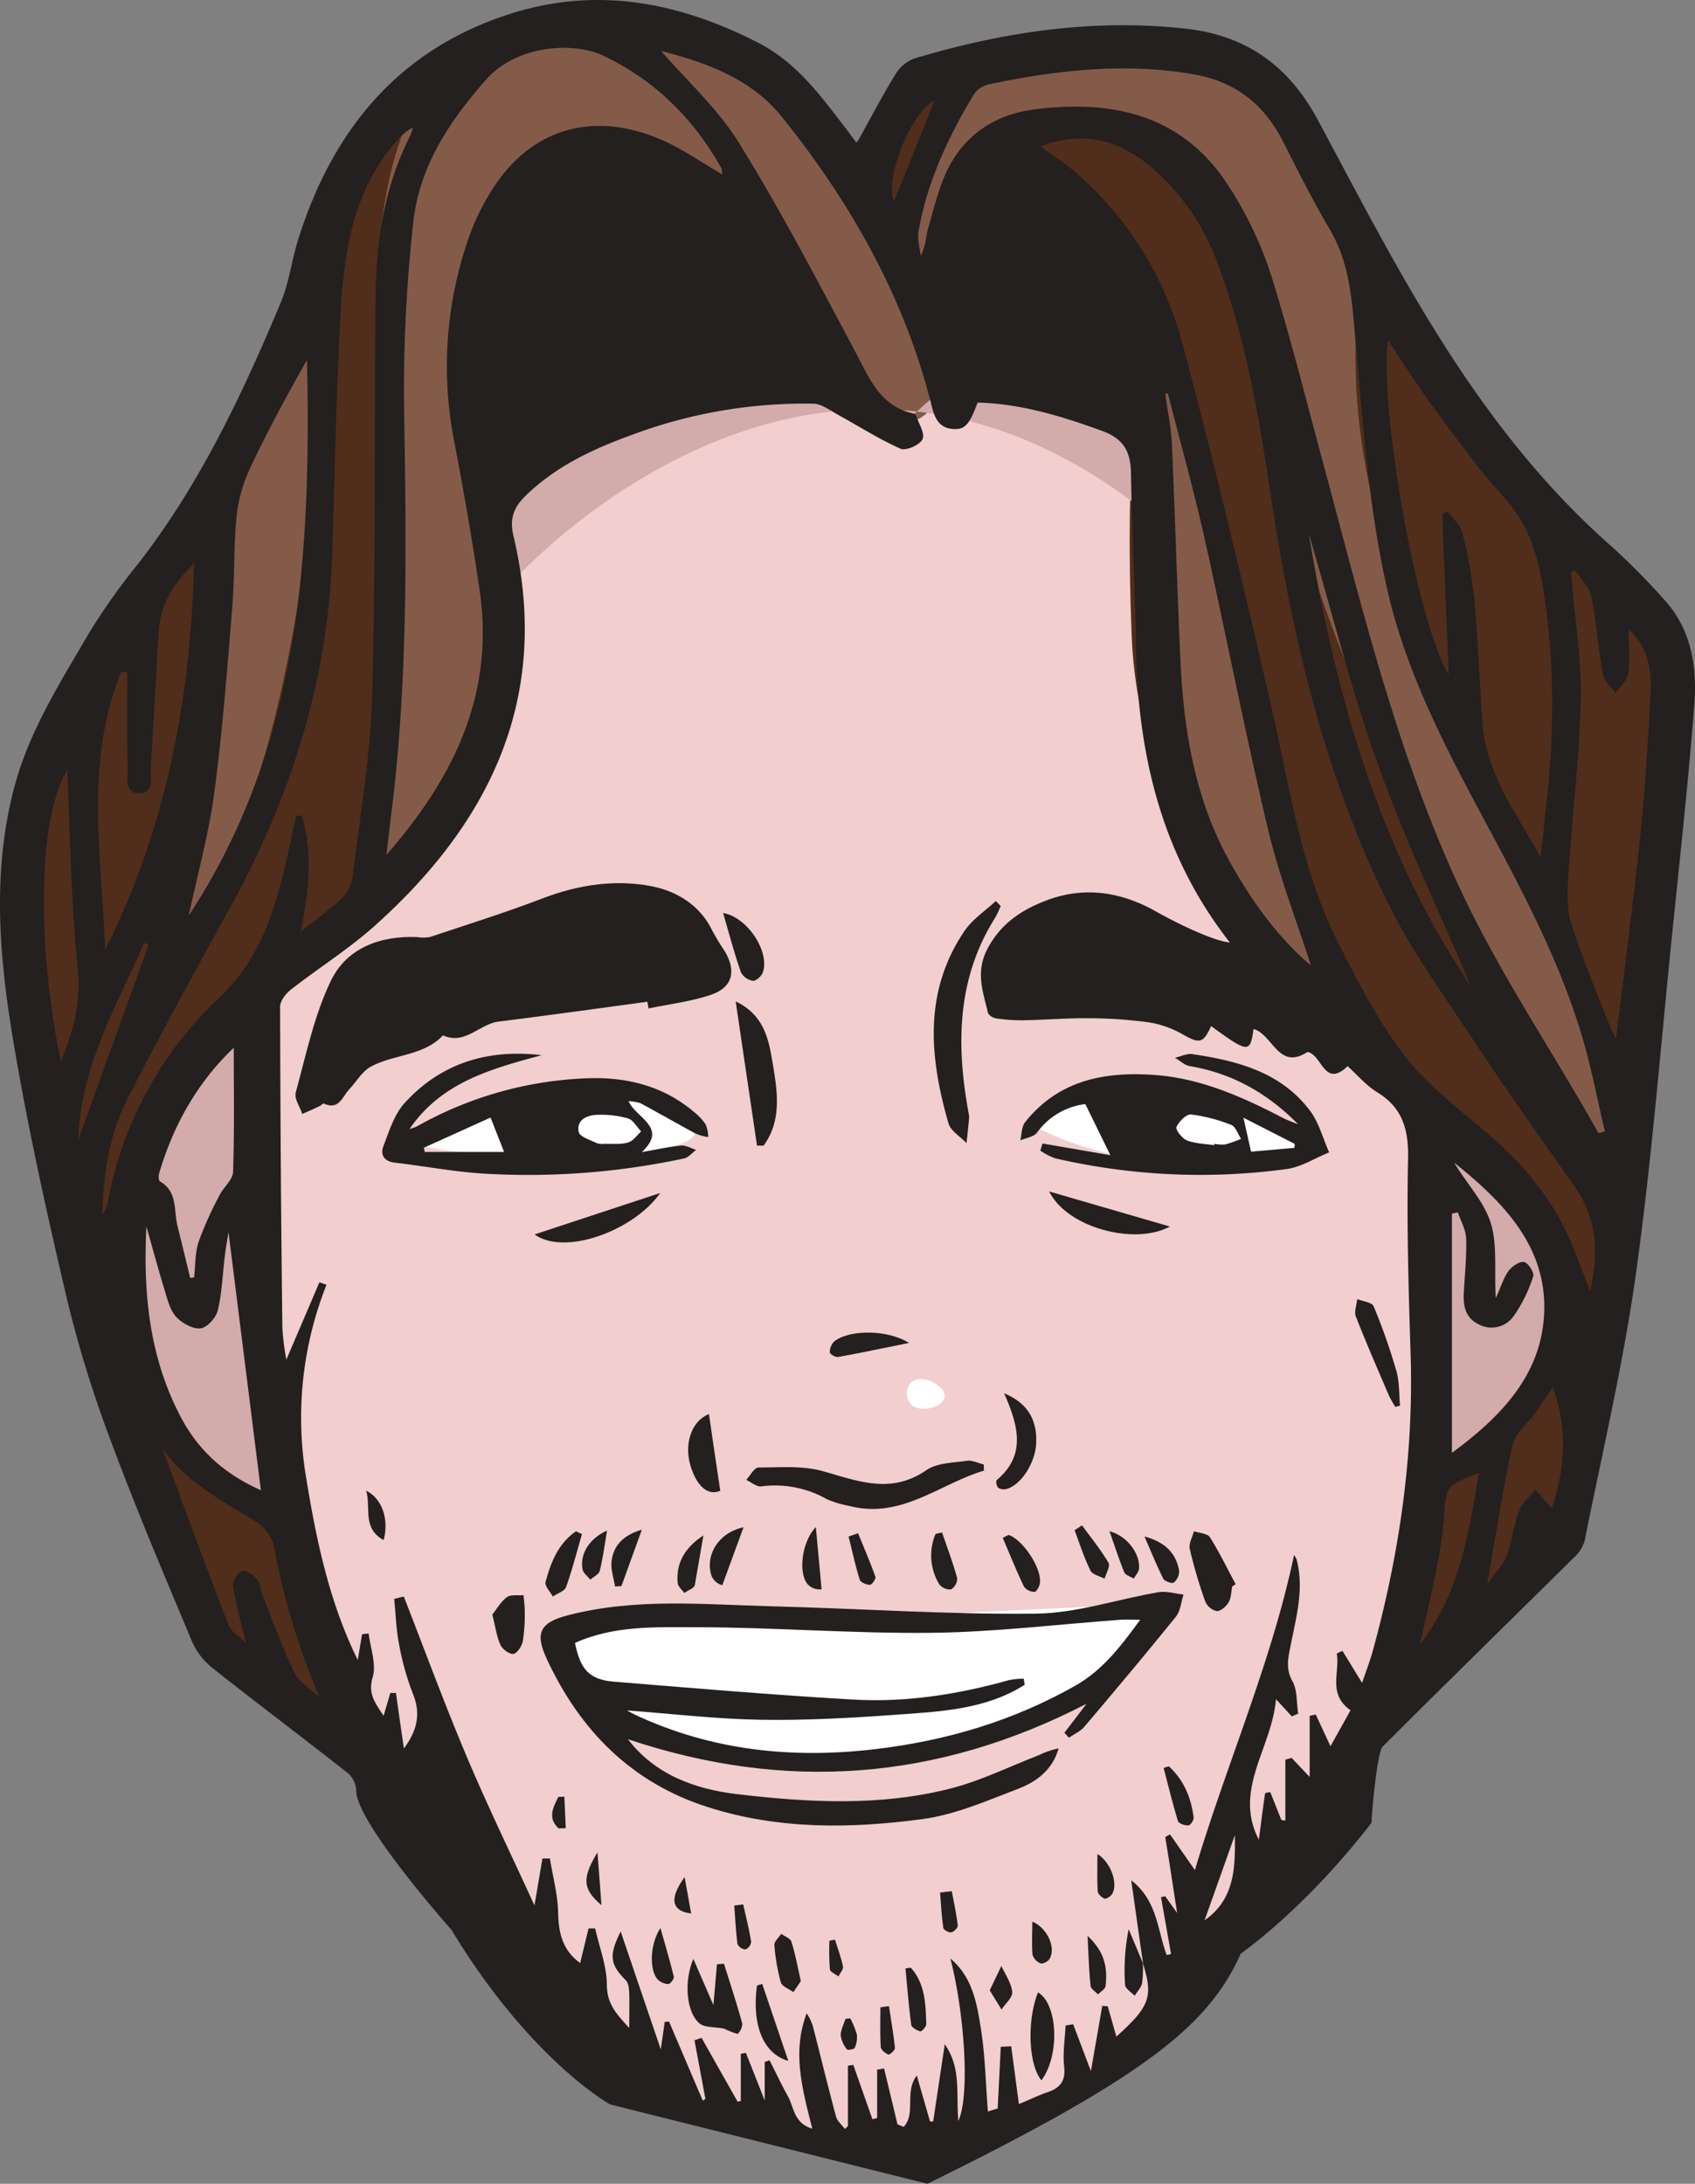
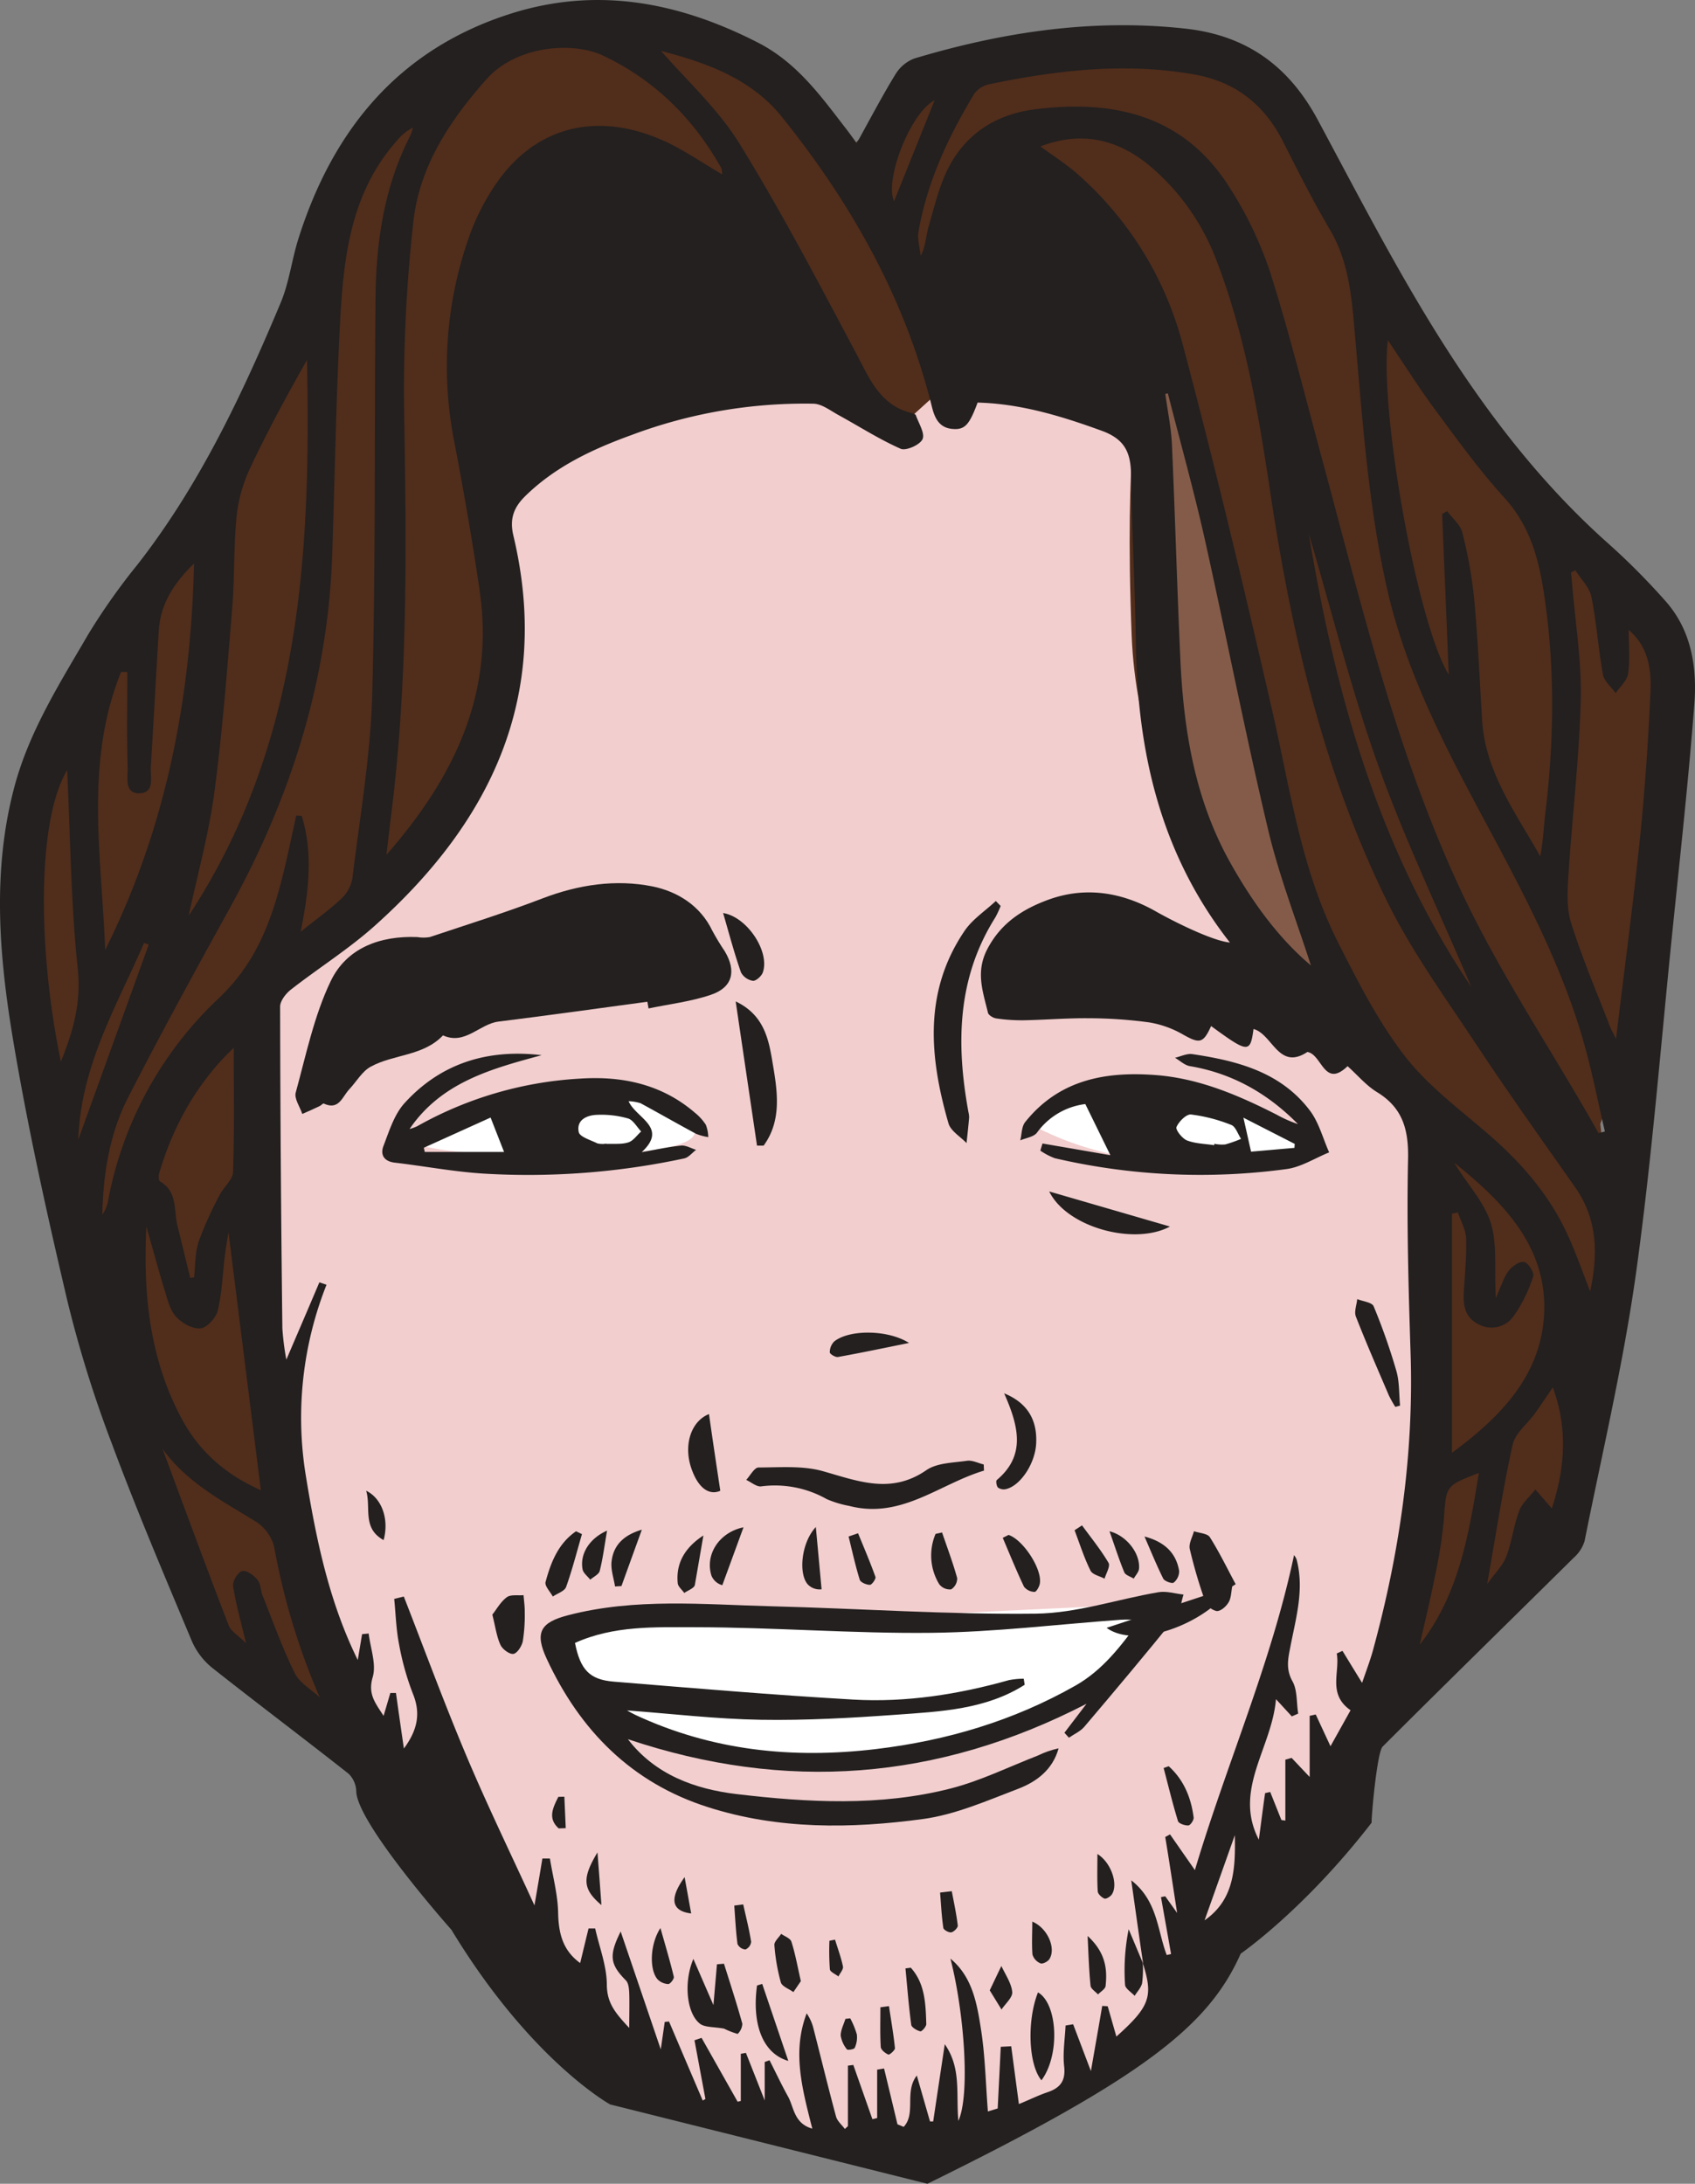
<svg xmlns="http://www.w3.org/2000/svg" viewBox="0 0 427.39 550.42">
  <rect x="0" y="0" width="427.39" height="550.42" fill="#808080" stroke="none" />
  <defs>
    <style>.f{fill:#fff}.g{fill:#f2cece}.h{fill:#d3abab}.i{fill:#23201f}.j{fill:#845b49}</style>
  </defs>
  <g id="b">
    <g id="c">
      <g id="d">
        <path d="M344.78 429.25 90.7 434.74l-38.76-23.05L14.3 307.22s-25.64-92.15 0-124.15 65.15-125 65.15-125 11.19-28.63 26.25-34.66c15.06-6.03 57.6-42.68 108.06 14.66l22.08-22.7 51.57-5.23s39.37-10.78 61.05 64.15l66.57 84.58s14.14 54.39-11.53 124.43c0 0 9.65 76.3-13.3 105.91-22.95 29.61-45.42 40.04-45.42 40.04Z" style="fill:#512d1b" />
        <path class="g" d="M226.68 107.83S168.91 68.35 123.3 127.7c8.06 41.75-2 58.1-10.23 71.6-6.29 17.73-38.48 30.94-44.29 46.21-7.71 20.22-4.17 53.3-4.17 53.3l5 73.81 24 70.67 18.89 28.47s3.69 68.18 126 68c0 0 39-1 60-43l42.11-56.81 14.2-35.78 4.86-125.1-40.85-37.89s-31.59-33.31-33.47-80.94c-1.88-47.63 2.06-63 2.06-63l-40.52-7.71-20.21 18.3Z" />
-         <path class="h" d="M71.6 378.44s-16.3 2.93-36.07-24.56-2.38-96.81 33.25-108.37c0 0-16.48 77.15 2.82 132.93ZM359.67 373.01v-94.34s33.92 22.49 33.26 49.06c-.66 26.57-33.26 45.28-33.26 45.28Z" />
-         <path class="j" d="M236.94 98.54c-29.52-87-54.55-85.07-85-92.25C121.49-.89 89 16.36 96.3 96.59c7.3 80.23-10.28 136.17-10.28 136.17 53.74-44.53 37.28-105.06 37.28-105.06 45.85-48.49 92-25.82 92-25.82s16.5 12.41 21.64-3.34ZM76.42 77.55l-26.35 44.14s2.09 59.47-10.3 99.83 28.22 16.06 39.68-102.73l-3.03-41.24Z" />
-         <path class="j" d="m242.71 14.67-21 45.56 18.55 7.49s1.78-34.41 13.86-34.7c12.08-.29 51-21.44 64.75 64.23s89.83 205.07 89.83 205.07 7.68-.41 0-23.11c-22.15-65.47-80.88-142.5-63.87-216.37 0 0-17.38-54.11-42.23-52.7-24.85 1.41-59.89 4.53-59.89 4.53Z" />
        <path class="j" d="M290.51 88.83s-18.72 127.47 40.56 163.74v-15l-37.24-148-3.32-.74Z" />
        <path class="f" d="M101.66 286.76s53-31.06 72.62-2.94c0 0 8.93 6.79-30.47 7.35s-42.15-4.41-42.15-4.41ZM260.3 283.6s18.23-31.32 70.77 4.77c0 0-37.15 13.1-70.77-4.77ZM139.76 412.67s-3.33-14.33 79.83-5.06l72.2-3.44s-9.68 18.31-22.47 21.77c0 0-44.63 32-116.33 6.68l-13.23-19.95Z" />
        <path class="g" d="M152.99 432.62s6.27 26.72 65 22.34c0 0 46.14-2.19 59.66-31.69 0 0-45.14 24.07-84.17 18.47-39.03-5.6-40.49-9.12-40.49-9.12Z" />
-         <path class="h" d="M127.06 148.89s74.58-87.28 160.69-20.77l-1.7-21.44-43.81-12.93-15.1 13.66-34.62-17.87-69.55 29.25 4.09 30.1Z" />
-         <path class="f" d="M231.75 354.98c-4.15-.72-4.13-6.92 0-7.39 1.67-.08 3.31.47 4.6 1.53 4.58 3.18-.32 6.62-4.6 5.86Z" />
      </g>
      <g id="e">
        <path class="i" d="M153.84 530.42s-20-11-40-44c0 0-24-27-24.01-35.01a6.502 6.502 0 0 0-1.92-4.33c-11.41-9-23-17.69-34.41-26.71a17.817 17.817 0 0 1-5.16-6.81c-6.92-16.52-13.93-33-20.18-49.81a300.677 300.677 0 0 1-11.15-35.79c-5.1-21.67-9.94-43.44-13.63-65.38-3.57-21.23-5.44-42.72.2-64.07 3.73-14.13 11.5-26.31 18.73-38.72 3.71-6.07 7.82-11.89 12.3-17.41C50.3 122.3 61.04 99.53 70.8 76.24c2.12-5.08 2.77-10.77 4.44-16.06 8.69-27.47 25.3-47.73 53.44-56.7 21.73-6.92 42.37-3 62.39 7.24 9.59 4.9 15.55 13 21.73 21.05 1.12 1.4 2.17 2.9 3.22 4.32 3.4-6.12 6.39-11.86 9.76-17.35a9.565 9.565 0 0 1 4.78-4c22.28-6.67 44.9-10.09 68.28-7.53 15.54 1.7 26.18 9.47 33.49 23.11 10.46 19.49 20.6 39.24 32.55 57.81 11.35 17.65 24.37 34.3 40.2 48.47 5.33 4.73 10.36 9.78 15.07 15.13 6.38 7.33 7.78 16.56 7.07 25.76-1.49 19.43-3.64 38.82-5.62 58.21-2.91 28.48-5.15 57-9.11 85.38-3.17 22.61-8.46 44.92-12.94 67.34a9.232 9.232 0 0 1-2.72 4.19c-16.07 15.89-32.24 31.68-48.23 47.65-1.38 1.58-2.78 17.07-2.76 19.16-17 22-33 33-33 33-8 18-24 31-79 58m54.31-55.63.09.15c-1-6.72-1.92-13.44-3-21 6.64 5.14 6.57 12.59 8.94 18.83l1.1-.25c-.84-4.78-1.69-9.56-2.54-14.35l1.07-.21 3 4.2c-1.12-7.22-2-13.18-3-19.14l1.21-.66 6.27 9c8-26.82 19.26-52.16 25-79.4.26.33.47.69.63 1.07 2 7.47-.13 14.67-1.53 21.9-.58 3-1.25 5.69.49 8.81 1.28 2.28 1 5.42 1.46 8.17l-1.61.71-4-4.35c-1 12.3-10.85 22.85-4.32 35.42.5-3.68 1-7.7 1.58-11.73l1.29-.29 2.82 7.07 1 .14v-15.35l1.58-.45 4.55 4.81v-15.41l1.53-.34 3.72 8 5.06-9.07c-5.84-4.06-2.63-9.56-3.48-14.31l1.44-.66c1.59 2.6 3.18 5.2 4.95 8.07 1-2.94 2-5.54 2.74-8.21 6.69-24.47 10.3-49.3 9.49-74.75-.53-16.39-1-32.81-.64-49.2.14-7.32-1.37-12.8-7.83-16.74-2.72-1.66-4.87-4.25-7.42-6.54-5.92 5.7-6.43-3-10.14-3.58-7.27 4.79-8.77-4.49-13.58-5.79-.82 6.13-1.35 6.09-10.69-.74-2 4.4-2.91 4.48-7.09 2.13a25.335 25.335 0 0 0-8.5-3.05c-5.05-.69-10.14-1.04-15.24-1.05-5.5-.06-11 .41-16.51.51-2.29.02-4.58-.13-6.85-.47-.77-.11-1.93-.81-2.08-1.43-1.25-5.27-3.17-10.23-.18-16 3.47-6.67 9-10.14 15.42-12.49 9.43-3.43 18.68-1.85 27.18 3 3.86 2.19 13.91 7.33 18.59 7.8-17.51-22.34-23.34-48-23.72-75.46-.19-14.23-1-28.46-1.22-42.7-.1-5.44-1.65-8.74-7.34-10.82-10.25-3.73-20.47-6.84-31.34-7.12-2.08 5.64-3.23 6.87-6.23 6.65-3.44-.24-4.58-2.71-5.29-5.58-6.8-27.4-20.38-51.38-37.89-73.16-8-9.89-19.68-13.74-30.4-16.55 6.33 7.34 14.29 14.52 19.7 23.28 10.56 17.06 19.87 34.9 29.31 52.62 3.52 6.6 6.14 13.58 14.48 15.46.29.07.69.27.76.49.69 2 2.33 4.54 1.68 6s-4.18 3-5.5 2.44c-5.45-2.41-10.51-5.67-15.76-8.54-2-1.1-4.13-2.77-6.23-2.83-15.67-.28-31.26 2.4-45.93 7.91-9.81 3.56-19.16 7.93-26.76 15.38-2.86 2.81-4 5.68-3 9.93 9.56 40.11-5.35 71.8-34.69 98.14-6.65 6-14.32 10.79-21.39 16.31-1.29 1-2.73 2.86-2.73 4.31.05 27.04.24 54.08.57 81.11.18 2.64.51 5.26 1 7.86 2.82-6.6 5.58-13 8.33-19.49l1.8.61a90.854 90.854 0 0 0-5.27 47.81c2.59 16 5.81 31.89 13.15 46.78.36-2.17.73-4.35 1.09-6.52l1.66-.16c.43 3.71 2 7.74 1 11.05-1.26 4.31.76 6.55 2.76 9.71.66-2.23 1.18-4 1.7-5.77h1.42c.63 4.51 1.27 9 2 14 3.45-4.69 4.29-8.88 2.27-13.82a67.623 67.623 0 0 1-3.49-12.48c-.74-3.74-.84-7.61-1.22-11.42l2.42-.59c5.12 13.12 10 26.37 15.44 39.34 5.44 12.97 11.61 25.63 17.5 38.51.69-4 1.36-7.91 2-11.82h1.9c.73 4.58 2 9.16 2.07 13.76.13 5.06 1.12 9.37 5.56 12.59.72-3 1.41-5.85 2.11-8.72h1.67c1.05 4.72 2.92 9.44 2.94 14.16s2.23 7.24 5.65 10.92c0-3.6.08-6.18 0-8.74-.05-1.11-.16-2.54-.84-3.24-4-4.05-4.36-6.24-1.32-12.33l10.11 29.71 1-6.92 1.08-.11c2.84 6.67 5.67 13.31 8.5 19.92l.68-.38-2.76-14.81 1.79-.6 9.09 16.09.8-.18v-11.9l1.29-.23 4.74 12v-9.7l1.21-.44c1.54 3 3 6.14 4.66 9.12 1.52 2.74 1.47 6.79 6.13 8.12-2.57-10.1-5.11-19.39-1.42-29.06.83 1.21 1.43 2.57 1.76 4 1.88 7.32 3.66 14.66 5.64 22 .31 1.16 1.47 2.1 2.23 3.14l.77-.72v-15.24l1.36-.18 4.81 13.67 1.2-.28v-12.2l1.74-.3c1.13 4.67 2.26 9.36 3.38 14.07l1.57.65c3.17-3.38.12-8.85 3.31-12.94l3.33 11.58h.8c.92-6.18 1.85-12.36 2.92-19.48 4.23 6.09 2.79 12.4 3.43 19.34 3-6.67 1.48-27.37-2-40.9 5.59 4.62 6.71 11.44 7.73 18 1.02 6.56 1.17 13.61 1.71 20.52l2.47-.76c.29-5.72.54-10.63.78-15.54l2.63-.14c.62 4.67 1.24 9.33 1.94 14.57 2.5-1 4.83-2.18 7.27-3 3.21-1.1 4.55-2.9 4.14-6.52-.38-3.37.2-6.85.36-10.28l1.91-.31c1.33 3.5 2.65 7 4.48 11.8 1.1-6.36 2-11.4 2.85-16.43l1.38.09c.72 2.48 1.43 5 2.19 7.64 8.49-7.6 9.33-10.12 6.66-18.53Zm114.91-209.18 1.61-.42c-1.88-7.93-3.4-16-5.71-23.77-5.37-18.19-14.1-34.94-23-51.58-10.53-19.63-21.14-39.19-26.16-61.23-4.68-20.6-6.15-41.55-8-62.49-.87-9.61-1.27-19.43-6.45-28.22-4.24-7.18-8-14.64-11.77-22.1-4.79-9.51-12.14-15.28-22.75-17.09-17.41-3-34.54-1-51.59 2.57a6.136 6.136 0 0 0-3.64 2.45c-6.5 10.78-11.82 22.09-14 34.62-.34 2 .34 4.11.55 6.17 1.32-2.55 1.29-5.09 2-7.42 1.45-5 2.67-10.24 5-14.82 4.49-8.65 12.06-13.49 21.78-14.72 19.94-2.52 37.53 1.49 49 19.54a94.388 94.388 0 0 1 10.49 22c5 15.91 9 32.14 13.38 48.26 9.61 35.65 18.19 71.51 33.76 105.39 10.15 22.1 23.74 41.89 35.5 62.86Zm-2.11 39.9c2-9.3 1.92-18.12-3.74-26.2-8.34-11.89-16.8-23.71-24.81-35.82-8.01-12.11-16.47-23.71-22.76-36.53-15.8-32.21-23.9-66.82-29.23-102.15-3-20-6.32-40-13.64-59.08a57.79 57.79 0 0 0-16.22-23.38c-8.36-7.25-17.73-9.48-28.22-5.44 3.19 2.35 6.58 4.47 9.51 7.09a86.17 86.17 0 0 1 26.28 42.46c8.12 30.45 15.41 61.12 22.48 91.83 4.62 20 7.35 40.58 16.74 59.16 5.06 10 10.23 20.2 17.09 29 6.11 7.8 14.54 13.82 22.07 20.49 8.09 7.17 14.86 15.31 19.21 25.27 1.9 4.3 3.48 8.75 5.24 13.3ZM182.08 43.96c.02-.51-.03-1.02-.16-1.51-7-12.52-16.74-22.18-29.71-28.37-7.93-3.78-22.09-2.5-29.52 5.86-9.36 10.54-17 22.07-18.49 36.18a383.64 383.64 0 0 0-2.31 46.71c.55 34 1.06 68-3.18 101.93-.4 3.19-.77 6.38-1.28 10.71 17.38-19.83 27.27-40.94 23.51-66.65-1.83-12.53-4-25-6.39-37.47a97.732 97.732 0 0 1 3.43-50.78 57.023 57.023 0 0 1 8.07-15.61c10.26-13.71 25.76-16.85 42.35-9 4.65 2.27 8.96 5.22 13.68 8ZM75.81 234.85c4.12-3.3 7.39-5.62 10.27-8.35a9.244 9.244 0 0 0 2.77-5.06c1.86-15.34 4.54-30.68 5-46.07.9-33.42.52-66.86.84-100.29.14-14.2 2.19-28.07 8.78-40.93.27-.65.49-1.32.65-2-1.66.86-3.1 2.08-4.25 3.55-11.62 13.24-13.3 29.64-14.15 46.09-1 19.15-1.3 38.35-1.94 57.52-1 32.06-10.44 61.7-25.87 89.64-8.74 15.82-17.44 31.68-25.66 47.77-4.64 9.11-6.23 19.17-6.45 29.41.7-.97 1.18-2.08 1.41-3.25a93.65 93.65 0 0 1 28-51.32c9.39-8.89 13.22-19.4 16.12-31 1.25-5 2.26-10 3.37-15l1.38.09c2.83 9.22 1.87 18.58-.27 29.2Zm289.49-64.79-1.66-40.51 1.25-.72c1.32 1.79 3.33 3.41 3.82 5.4 1.42 5.5 2.42 11.09 3 16.74.93 10.15 1.38 20.34 2 30.52.79 13.18 8.5 23.37 14.65 34.35.76-3.75.87-7.41 1.31-11 2.27-18.82 2.45-37.6-.54-56.38-1.36-8.52-3.72-16.32-9.8-23-6.23-6.84-11.7-14.4-17.22-21.86-4.27-5.76-8.1-11.84-12.16-17.84-2.19 17.53 7.41 71.4 15.35 84.3ZM47.58 230.8c28.29-43 30.84-91.18 29.83-140.08-5 8.82-9.79 17.64-14.08 26.71a38.508 38.508 0 0 0-3.63 12.27c-.81 7.82-.51 15.76-1.15 23.6-1.28 15.54-2.46 31.1-4.52 46.54-1.38 10.33-4.21 20.47-6.45 30.96ZM294.47 99.14l-.64.15c.57 4.26 1.48 8.51 1.67 12.78.81 18.07 1.3 36.15 2.13 54.22.83 17.9 3.68 35.32 12.65 51.27 5.57 9.92 12.14 18.95 20.26 25.78-3.55-11.07-8-22.47-10.8-34.26-5.79-24.35-10.55-48.94-16-73.36-2.77-12.27-6.16-24.39-9.27-36.58Zm102.75 44.6-1.09.55c.09 1 .2 2 .28 3 .79 9.7 2.42 19.42 2.17 29.1-.37 14.66-2.15 29.28-3.09 43.93-.26 4.09-.54 8.5.66 12.3 2.77 8.83 6.43 17.38 9.75 26 .33.87.82 1.69 1.58 3.23 2.09-17.34 4.29-33.74 6-50.2 1.28-12.46 2.14-25 2.7-37.49.25-5.65-.71-11.36-5.51-15.39 0 3.79.35 7.47-.14 11-.25 1.75-2 3.29-3.14 4.92-1.11-1.54-2.9-3-3.2-4.65-1.19-6.53-1.62-13.2-2.93-19.69-.5-2.32-2.64-4.39-4.03-6.61h-.01Zm-370.7 95.72c15.18-30.45 21.61-62.88 22.41-97.44-5.26 5.14-8.5 10.35-8.9 17-.69 11.4-1.3 22.81-2 34.21-.15 2.6 1.06 6.6-2.84 6.72s-2.94-4.07-3-6.51c-.24-8-.09-16-.09-24.07h-1.57c-9.25 22.82-4.9 46.52-4.01 70.09Zm39.26 136.15c-2.73-21.74-5.43-43.28-8.17-65.06-.33 2.09-.68 4-.92 6-.56 4.59-.71 9.27-1.78 13.74-.43 1.84-2.66 4.32-4.32 4.52-1.94.23-4.6-1.26-6.1-2.82-1.5-1.56-2.14-4.06-2.81-6.26-1.7-5.5-3.19-11.07-4.77-16.6-.86 17.06.79 33.57 9.11 48.84 4.55 8.3 11.32 13.91 19.76 17.64Zm300.32-9.42c12-8.82 22.15-19.13 23.2-34.23 1.22-17.39-10.08-28.86-22.62-38.9 3 5.08 7.4 9.63 9.15 15s.94 11.82 1.32 19.12c1.38-3 2-5.16 3.21-6.81.88-1.17 2.71-2.46 3.91-2.29 1 .14 2.64 2.69 2.33 3.58a36.422 36.422 0 0 1-4.94 10.07 6.826 6.826 0 0 1-8.78 2.09c-3.5-1.7-4-4.83-3.77-8.26.25-4.47.72-8.95.57-13.41-.08-2.21-1.35-4.38-2.08-6.57l-1.5.32v60.29Zm-325.16-1.08c5.54 14.88 11 29.77 16.72 44.59.56 1.44 2.31 2.42 4.37 4.47-1.35-5.72-2.59-10-3.25-14.41-.18-1.19 1.18-3.46 2.24-3.76s2.91 1 3.86 2.15.78 2.63 1.29 3.91c2.63 6.58 5 13.28 8.13 19.62 1.22 2.49 4.16 4.13 6.32 6.15-5.29-12.2-9.15-24.98-11.51-38.07-.72-2.61-2.39-4.86-4.68-6.3-8.51-5.23-17.42-9.85-23.49-18.35Zm7-43 1-.15c.34-3 .22-6.16 1.15-9 1.46-3.97 3.19-7.83 5.19-11.56 1-2.1 3.42-4 3.49-6 .36-10.51.17-21 .17-31.3-8.92 8.45-15.15 19.22-18.79 31.56-.2.65-.18 1.9.18 2.11 4.46 2.55 3.46 7.19 4.39 11.08 1.1 4.46 2.18 8.88 3.25 13.3l-.03-.04Zm-31-128c-7.82 13-7.29 46.31-1.59 73.49 3.14-7.74 5.15-14.91 4.26-23.4-1.74-16.54-1.87-33.24-2.67-50.06v-.03Zm374.35 186.1c3.1-9.47 4.26-19.64.25-30.52-1.77 2.57-3.12 4.62-4.55 6.62-1.89 2.61-4.94 4.93-5.58 7.8-2.49 11.26-4.22 22.69-6.43 35.16 2-2.78 3.94-4.65 4.82-6.94 1.42-3.72 1.86-7.82 3.28-11.55.76-2 2.68-3.58 4.07-5.35l4.14 4.78Zm-20.31-131.45c-7.9-18.58-16.65-36.85-23.45-55.82-6.85-19.13-11.77-39-17.53-58.46 6.73 40.61 17.66 79.71 40.98 114.28Zm1.92 122.5c-8.44 3.23-8.23 3.24-8.82 11.46-.45 4.9-1.21 9.76-2.26 14.56-1.14 5.79-2.55 11.53-3.84 17.28 9.95-12.74 12.38-27.86 14.92-43.3Zm-353.16-84c6.09-16.87 11.93-33 17.77-49.18l-1.19-.41c-6.85 15.83-15.95 30.92-16.58 49.57v.02Zm215.93-262c-6 3-12.73 20-10.23 25.47l10.23-25.47Zm68 458.8c7.66-5.27 7.84-13.33 7.69-21.51-2.54 7.17-5.09 14.33-7.64 21.5h-.05Z" />
        <path class="i" d="M158.32 438.36c6.88 9 17 12.6 27.39 13.84 18 2.13 36.17 3.14 54-1.41 7.54-1.93 14.68-5.46 22-8.31 1.66-.81 3.41-1.42 5.21-1.81-1.47 5.36-5.52 8.39-10.1 10.16-7.88 3-15.88 6.55-24.13 7.66-18.13 2.45-36.44 2.67-54.18-3-19.25-6.12-32.28-19.33-40.65-37.37-3.08-6.63-1.63-9.19 5.38-11 16.93-4.4 34.13-2.7 51.25-2.26 22.25.56 44.51 2.13 66.74 1.86 10.31-.12 20.55-3.65 30.86-5.4 2-.35 4.22.36 6.33.59-.62 1.88-.76 4.14-1.92 5.58-7.57 9.36-15.31 18.58-23.1 27.75-1 1.17-2.57 1.84-3.87 2.75l-1.14-1.25 5.58-7.31c-37.65 19.44-75.94 22.25-115.65 8.93Zm-13.34-24.26c1.35 6.78 3.68 9.26 9.77 9.76 20.13 1.64 40.27 3.37 60.43 4.52 13.31.76 26.44-1.3 39.29-4.92 1.21-.22 2.43-.34 3.66-.34l.24 1.53c-9.79 6.23-21.16 6.74-32.31 7.54-11.39.82-22.84 1.47-34.24 1.28-11.19-.18-22.36-1.51-33.72-2.36.79.43 1.43.82 2.12 1.14 19.33 9 39.55 11.11 60.6 8.61 17.88-2.13 34.71-7.13 50.35-16 6.84-3.88 11.48-9.93 16.32-16.6-2.21 0-3.58-.09-4.94 0-15.85 1.15-31.69 3.11-47.56 3.29-19.92.23-39.86-1.4-59.8-1.41-10.03 0-20.39-.46-30.21 3.96ZM163.23 252.49c-12.51 1.69-25 3.45-37.53 5-4.83.6-8.43 6-14 3.48-5 5.26-12.42 4.71-18.23 7.89-2.18 1.19-3.59 3.77-5.39 5.68-1.8 1.91-2.6 5.4-6.45 3.61-.19-.09-.64.45-1 .62-1.46.7-2.94 1.37-4.41 2-.6-1.81-2.08-3.87-1.65-5.4 2.6-9.47 4.61-19.3 8.81-28.06 4-8.37 12.45-11.5 21.84-11.12 1.04.18 2.11.18 3.15 0 9.51-3.18 19.1-6.17 28.45-9.76 9.07-3.47 18.47-4.86 27.75-3 6.16 1.27 12 4.76 15.06 11.2.95 1.76 1.99 3.47 3.11 5.13 3 5 2 9.17-3.56 11-5 1.7-10.42 2.32-15.65 3.42l-.3-1.69Z" />
-         <path class="i" d="M136.58 265.96c-12.66 3.43-25.27 6.8-33.31 18.61.66-.18 1.3-.41 1.92-.7a94.362 94.362 0 0 1 41-12c10.6-.71 20.61 1.36 29 8.57 1.09.87 2.03 1.9 2.79 3.07.37.99.58 2.04.61 3.1-1.06-.16-2.1-.44-3.09-.84-4.69-2.52-9.31-5.17-14-7.71-.97-.3-1.98-.47-3-.5 1.83 4.26 10.1 6.58 3.29 12.85 3.31-.58 6.59-1.32 9.92-1.66 1.22-.13 2.54.68 3.81 1.07-1 .74-1.89 1.92-3 2.16-16.6 3.56-33.6 4.84-50.55 3.83-7.5-.46-14.94-1.89-22.42-2.76-2.74-.32-3.69-2-2.88-4.16 1.46-3.79 2.75-8.05 5.4-10.92 9.15-10.01 20.93-13.62 34.51-12.01Zm-29.71 23.33c.08.35.15.7.23 1.06h20l-3.4-8.67-16.83 7.61Zm46.05-1.05v.09c1.85-.09 3.8.15 5.51-.39 1.25-.39 2.17-1.8 3.24-2.75-1.09-1.14-2-2.88-3.3-3.28-2.52-.72-5.14-1.03-7.76-.92-2.61.07-5.32 1.26-4.68 4.35.26 1.23 3 2 4.69 2.85.76.17 1.54.19 2.3.05ZM262.86 288.22l17.12 2.95-6.32-12.89c-4.89.6-9.31 3.21-12.19 7.21-.83 1.08-2.78 1.32-4.21 1.94.38-1.54.32-3.45 1.22-4.59 8.5-10.66 20.18-12.84 32.91-11.87 11 .84 20.87 5.08 30.55 10 1.7.95 3.49 1.74 5.34 2.36-7.57-7.67-16.48-12.8-27.25-14.61-1.33-.22-2.51-1.38-3.76-2.11 1.46-.33 3-1.12 4.36-.92 11.31 1.68 22.26 4.49 29.61 14.17 2.3 3 3.3 7 4.9 10.6-3.6 1.45-7.08 3.73-10.8 4.21a162.14 162.14 0 0 1-58.37-2.74c-1.29-.48-2.52-1.13-3.65-1.91l.54-1.8Zm43.31.43v-.36c.91.19 1.84.25 2.76.17 1.36-.38 2.7-.85 4-1.41-.81-1.21-1.36-3.09-2.47-3.51-3.26-1.31-6.67-2.2-10.15-2.63-1.17-.13-3.07 1.77-3.66 3.16-.29.68 1.43 2.9 2.65 3.38 2.17.83 4.59.84 6.87 1.2Zm20.22.67.07-1-12.94-6.61c.64 2.82 1.24 5.51 1.93 8.57l10.94-.96ZM252.31 228.35c-.38.98-.82 1.94-1.33 2.87-9.69 15.34-9.91 32-6.79 49.1.11.45.17.91.17 1.37-.18 2.15-.42 4.29-.65 6.43-1.56-1.65-4-3.05-4.56-5-4.78-16.58-6.33-33.09 4-48.4 2-3 5.26-5.1 7.94-7.62l1.22 1.25ZM248.11 370.67c-11.2 3.34-20.83 12.28-33.92 8.91-1.96-.36-3.88-.93-5.72-1.72a26.532 26.532 0 0 0-16.53-3.22c-1.16.16-2.52-1.05-3.78-1.63 1-1.1 2.06-3.12 3.1-3.13 5.44 0 11.15-.51 16.26.94 8.87 2.51 17.17 5.87 26.05-.26 2.7-1.86 6.76-1.86 10.25-2.37 1.33-.19 2.81.59 4.22.93l.07 1.55ZM190.88 288.77c-1.74-11.77-3.49-23.55-5.38-36.36 7.14 3.39 8.3 9.53 9.24 15.08 1.22 7.17 2.56 14.76-2.2 21.27h-1.66ZM182.55 494.96c1.57 5 3.23 10.06 4.63 15.14-.06.97-.48 1.88-1.18 2.55-1.18-.34-2.33-.79-3.43-1.33-2.62-.49-4.87-.27-6.13-1.28-3.33-2.66-4.09-10.43-1.61-16.29l5.06 11.64c.34-3.93.61-7.11.89-10.29l1.77-.14ZM295 309.15c-9 4.84-26 .23-30.44-8.84l30.44 8.84ZM310.7 399.86c-.27 1.35-.24 2.87-.91 4s-2 2.25-3 2.21a4.136 4.136 0 0 1-2.89-2.41c-1.55-4.33-2.85-8.75-3.9-13.23-.31-1.35.66-3 1.05-4.48 1.36.47 3.36.54 4 1.48 2.41 3.81 4.38 7.89 6.52 11.87l-.87.56ZM166.47 300.7c-6.82 9.66-24.21 15.86-31.67 10.44l31.67-10.44ZM351.83 354.61a28.53 28.53 0 0 1-1.61-2.85c-2.83-6.62-5.72-13.21-8.34-19.92-.48-1.23.2-2.92.34-4.4 1.43.58 3.73.81 4.14 1.81 2.22 5.33 4.13 10.78 5.74 16.33.79 2.76.64 5.79.92 8.7l-1.19.33ZM253.19 351.19c6 2.45 8.4 6.84 8.07 12.74-.28 4.92-3.87 10.45-7.52 11.38-.71.19-1.47.06-2.08-.35-.39-.35-.6-1.69-.32-1.92 7.36-6.18 5.54-13.53 1.85-21.85ZM181.62 375.75c-2.53 1.13-5.22-.31-7-4.84-2.53-6.28-.5-12.65 4.15-14.49.86 6.11 1.8 12.37 2.85 19.33ZM262.6 524.34c-3.33-4-3.67-15.16-.87-22.16 4.96 2.87 5.61 15.78.87 22.16ZM124.14 406.96c1-1.21 2-3.14 3.64-4.37 1-.75 2.79-.39 4.23-.53.11 1.43.33 2.86.3 4.29.06 2.45-.11 4.91-.49 7.33-.25 1.23-1.39 3-2.34 3.18s-2.76-1.14-3.27-2.23c-.95-1.99-1.24-4.34-2.07-7.67ZM182.33 230.13c6.12 1 11.86 9.8 10 15-.33.92-1.72 2.16-2.49 2.08-1.27-.2-2.38-.98-3-2.11-1.7-4.86-3.02-9.85-4.51-14.97ZM146.74 386.68c-1.3 4.45-2.45 9-4 13.32-.39 1.06-2.2 1.62-3.35 2.41-.66-1.23-2.1-2.68-1.83-3.66 1.34-5 3.23-9.75 7.69-12.79l1.49.72ZM182.13 399.55a4.138 4.138 0 0 1-2.73-2.38c-1.7-5.37 1.98-10.96 8.07-12.21M229.21 338.49c-6.57 1.33-12.23 2.52-17.92 3.54-.64.11-2.05-.74-2.06-1.17a3.86 3.86 0 0 1 1.08-2.71c3.67-3.04 13.45-3.1 18.9.34ZM207.16 400.58c-1.28.16-2.57-.29-3.47-1.22-2.41-2.68-1.66-10.55 2.02-14.47M192.19 500.04l6.58 19.41c-6.59-1.9-9.19-9.5-7.89-19l1.31-.41ZM201.93 499.35l-1.88 2.76c-1.09-.81-2.85-1.41-3.16-2.44a48.4 48.4 0 0 1-1.63-9.41c-.07-.89 1.11-1.88 1.71-2.83.9.64 2.33 1.12 2.59 2 .96 3 1.52 6.17 2.37 9.92ZM254.31 386.88c3.68 1.22 8.52 8.62 7.88 12.26-.13.8-.9 2.12-1.32 2.1a3.52 3.52 0 0 1-2.66-1.29c-1.93-4.05-3.61-8.21-5.37-12.34l1.47-.73ZM237.54 386.26c1.3 3.83 2.74 7.62 3.81 11.51.02 1.14-.55 2.22-1.52 2.83-1.15.11-2.29-.37-3-1.29a13.928 13.928 0 0 1-.93-12.69l1.64-.36ZM229.65 495.96c3.62 4 3.75 9.15 3.91 14.22 0 .63-1.14 1.91-1.5 1.82-.88-.21-2.2-1-2.29-1.64-.64-4.72-1-9.47-1.46-14.22l1.34-.18ZM288.15 494.79c.1 1.69.04 3.38-.17 5.06-.25 1.15-1.23 2.14-1.88 3.2-.85-.93-2.36-1.81-2.42-2.79-.32-4.69-.01-9.39.91-14l3.65 8.69-.09-.16ZM294.69 445.18c3.77 3.41 5.64 7.87 6.28 12.92.09.64-.83 2-1.34 2-.88.05-2.42-.48-2.61-1.1-1.35-4.41-2.44-8.91-3.61-13.37l1.28-.45ZM272.83 384.47c2.27 3.12 4.73 6.13 6.68 9.44.5.85-.6 2.64-1 4-1.23-.68-3.06-1-3.56-2.07-1.61-3.25-2.71-6.74-4-10.14l1.88-1.23ZM175.2 399.51c-.19.82-1.74 1.34-2.66 2-.57-.82-1.57-1.6-1.65-2.46-.51-5.09 1.86-9.03 6.47-12.03M288.58 387.28c5 1.31 8 4.11 8.74 8.71 0 1.13-.5 2.2-1.38 2.91-.41.32-2.3-.35-2.63-1-1.73-3.48-3.18-7.07-4.73-10.62ZM161.84 385.56c-1.91 5.27-3.53 9.74-5.14 14.21l-1.62.1c-.33-2.11-1.12-4.29-.87-6.33.47-3.96 2.89-6.58 7.63-7.98ZM166.53 485.96c1.29 4.59 2.45 8.42 3.37 12.29.12.51-.91 1.84-1.4 1.83a4.044 4.044 0 0 1-2.7-1.19c-2.09-2.41-1.95-8.83.73-12.93ZM216.36 386.46c1.49 3.65 3.05 7.27 4.38 11 .17.48-.9 2-1.39 2-.89 0-2.36-.62-2.57-1.29-1.11-3.58-1.91-7.25-2.81-10.89l2.39-.82ZM153.07 385.8c-.64 3.68-1.05 7-1.85 10.14-.22.89-1.56 1.49-2.39 2.22-.67-.87-1.77-1.66-1.94-2.63-.72-3.89 1.76-7.79 6.18-9.73ZM279.76 385.96c4.33 1.1 7.76 5.58 7.44 9.42-.07.87-.87 1.68-1.33 2.51-.82-.52-2.08-.86-2.39-1.6-1.33-3.24-2.39-6.58-3.72-10.33ZM274.24 487.96c4.52 4.17 5 8.31 4.53 12.61-.08.77-1.24 1.42-1.91 2.13-.65-.73-1.8-1.41-1.88-2.2-.38-3.72-.51-7.54-.74-12.54ZM249.56 501.67c1.11-2.31 2-4.23 2.94-6.14 1 2.18 2.51 4.3 2.73 6.55.14 1.37-1.73 2.94-2.7 4.42l-2.97-4.83ZM260.29 484.34c3.92 1.65 6.07 6.84 4.27 9.51-.42.61-1.71 1.25-2.23 1-.97-.4-1.7-1.22-2-2.22-.2-2.67-.04-5.38-.04-8.29ZM239.99 476.68c.54 2.88 1.17 5.75 1.51 8.66.06.53-1 1.61-1.65 1.71s-2-.66-2-1.18c-.43-2.93-.57-5.9-.81-8.85l2.95-.34ZM96.73 388.18c-5.47-3-3.13-8.19-4.4-12.44 3.94 1.9 5.83 7.16 4.4 12.44ZM187.4 480.01c.7 3.15 1.5 6.27 2 9.44-.1.85-.65 1.58-1.44 1.92-.86-.07-1.63-.6-2-1.38-.43-3.21-.57-6.46-.82-9.69l2.26-.29ZM224.15 505.65c.53 3.53 1.15 7.06 1.51 10.61 0 .5-1.36 1.72-1.67 1.59-.79-.33-1.86-1.2-1.91-1.91-.2-3.31-.09-6.64-.09-10l2.16-.29ZM276.71 467.3c3.63 2.28 5.29 7.85 3.6 10.24-.38.53-1.41 1.15-1.83 1-.72-.3-1.65-1.16-1.69-1.84-.18-2.98-.08-5.96-.08-9.4ZM151.65 480.17c-4.75-4-4.93-6.75-1-13.27.32 4.06.62 8.06 1 13.27ZM174.28 482.29c-4.95-.6-5.61-3.7-1.66-9.15.54 2.95 1.07 5.91 1.66 9.15ZM214.38 508.72c.7 1.29 1.26 2.66 1.67 4.07.14 1.15-.05 2.33-.54 3.38-.14.36-1.78.62-1.94.39-.84-1-1.38-2.21-1.59-3.5 0-1.39.76-2.8 1.19-4.2l1.21-.14ZM210.55 488.89c.69 2.25 1.52 4.47 2 6.76.14.74-.73 1.67-1.14 2.52-.75-.6-2.09-1.14-2.16-1.81a63.86 63.86 0 0 1-.11-7.19l1.41-.28ZM142.3 452.86c.12 2.64.23 5.28.35 7.93l-1.77.06c-2.87-2.55-1.42-5.26-.1-7.95l1.52-.04Z" />
+         <path class="i" d="M136.58 265.96c-12.66 3.43-25.27 6.8-33.31 18.61.66-.18 1.3-.41 1.92-.7a94.362 94.362 0 0 1 41-12c10.6-.71 20.61 1.36 29 8.57 1.09.87 2.03 1.9 2.79 3.07.37.99.58 2.04.61 3.1-1.06-.16-2.1-.44-3.09-.84-4.69-2.52-9.31-5.17-14-7.71-.97-.3-1.98-.47-3-.5 1.83 4.26 10.1 6.58 3.29 12.85 3.31-.58 6.59-1.32 9.92-1.66 1.22-.13 2.54.68 3.81 1.07-1 .74-1.89 1.92-3 2.16-16.6 3.56-33.6 4.84-50.55 3.83-7.5-.46-14.94-1.89-22.42-2.76-2.74-.32-3.69-2-2.88-4.16 1.46-3.79 2.75-8.05 5.4-10.92 9.15-10.01 20.93-13.62 34.51-12.01Zm-29.71 23.33c.08.35.15.7.23 1.06h20l-3.4-8.67-16.83 7.61Zm46.05-1.05v.09c1.85-.09 3.8.15 5.51-.39 1.25-.39 2.17-1.8 3.24-2.75-1.09-1.14-2-2.88-3.3-3.28-2.52-.72-5.14-1.03-7.76-.92-2.61.07-5.32 1.26-4.68 4.35.26 1.23 3 2 4.69 2.85.76.17 1.54.19 2.3.05ZM262.86 288.22l17.12 2.95-6.32-12.89c-4.89.6-9.31 3.21-12.19 7.21-.83 1.08-2.78 1.32-4.21 1.94.38-1.54.32-3.45 1.22-4.59 8.5-10.66 20.18-12.84 32.91-11.87 11 .84 20.87 5.08 30.55 10 1.7.95 3.49 1.74 5.34 2.36-7.57-7.67-16.48-12.8-27.25-14.61-1.33-.22-2.51-1.38-3.76-2.11 1.46-.33 3-1.12 4.36-.92 11.31 1.68 22.26 4.49 29.61 14.17 2.3 3 3.3 7 4.9 10.6-3.6 1.45-7.08 3.73-10.8 4.21a162.14 162.14 0 0 1-58.37-2.74c-1.29-.48-2.52-1.13-3.65-1.91l.54-1.8Zm43.31.43v-.36c.91.19 1.84.25 2.76.17 1.36-.38 2.7-.85 4-1.41-.81-1.21-1.36-3.09-2.47-3.51-3.26-1.31-6.67-2.2-10.15-2.63-1.17-.13-3.07 1.77-3.66 3.16-.29.68 1.43 2.9 2.65 3.38 2.17.83 4.59.84 6.87 1.2Zm20.22.67.07-1-12.94-6.61c.64 2.82 1.24 5.51 1.93 8.57l10.94-.96ZM252.31 228.35c-.38.98-.82 1.94-1.33 2.87-9.69 15.34-9.91 32-6.79 49.1.11.45.17.91.17 1.37-.18 2.15-.42 4.29-.65 6.43-1.56-1.65-4-3.05-4.56-5-4.78-16.58-6.33-33.09 4-48.4 2-3 5.26-5.1 7.94-7.62l1.22 1.25ZM248.11 370.67c-11.2 3.34-20.83 12.28-33.92 8.91-1.96-.36-3.88-.93-5.72-1.72a26.532 26.532 0 0 0-16.53-3.22c-1.16.16-2.52-1.05-3.78-1.63 1-1.1 2.06-3.12 3.1-3.13 5.44 0 11.15-.51 16.26.94 8.87 2.51 17.17 5.87 26.05-.26 2.7-1.86 6.76-1.86 10.25-2.37 1.33-.19 2.81.59 4.22.93l.07 1.55ZM190.88 288.77c-1.74-11.77-3.49-23.55-5.38-36.36 7.14 3.39 8.3 9.53 9.24 15.08 1.22 7.17 2.56 14.76-2.2 21.27h-1.66ZM182.55 494.96c1.57 5 3.23 10.06 4.63 15.14-.06.97-.48 1.88-1.18 2.55-1.18-.34-2.33-.79-3.43-1.33-2.62-.49-4.87-.27-6.13-1.28-3.33-2.66-4.09-10.43-1.61-16.29l5.06 11.64c.34-3.93.61-7.11.89-10.29l1.77-.14ZM295 309.15c-9 4.84-26 .23-30.44-8.84l30.44 8.84ZM310.7 399.86c-.27 1.35-.24 2.87-.91 4s-2 2.25-3 2.21a4.136 4.136 0 0 1-2.89-2.41c-1.55-4.33-2.85-8.75-3.9-13.23-.31-1.35.66-3 1.05-4.48 1.36.47 3.36.54 4 1.48 2.41 3.81 4.38 7.89 6.52 11.87l-.87.56Zc-6.82 9.66-24.21 15.86-31.67 10.44l31.67-10.44ZM351.83 354.61a28.53 28.53 0 0 1-1.61-2.85c-2.83-6.62-5.72-13.21-8.34-19.92-.48-1.23.2-2.92.34-4.4 1.43.58 3.73.81 4.14 1.81 2.22 5.33 4.13 10.78 5.74 16.33.79 2.76.64 5.79.92 8.7l-1.19.33ZM253.19 351.19c6 2.45 8.4 6.84 8.07 12.74-.28 4.92-3.87 10.45-7.52 11.38-.71.19-1.47.06-2.08-.35-.39-.35-.6-1.69-.32-1.92 7.36-6.18 5.54-13.53 1.85-21.85ZM181.62 375.75c-2.53 1.13-5.22-.31-7-4.84-2.53-6.28-.5-12.65 4.15-14.49.86 6.11 1.8 12.37 2.85 19.33ZM262.6 524.34c-3.33-4-3.67-15.16-.87-22.16 4.96 2.87 5.61 15.78.87 22.16ZM124.14 406.96c1-1.21 2-3.14 3.64-4.37 1-.75 2.79-.39 4.23-.53.11 1.43.33 2.86.3 4.29.06 2.45-.11 4.91-.49 7.33-.25 1.23-1.39 3-2.34 3.18s-2.76-1.14-3.27-2.23c-.95-1.99-1.24-4.34-2.07-7.67ZM182.33 230.13c6.12 1 11.86 9.8 10 15-.33.92-1.72 2.16-2.49 2.08-1.27-.2-2.38-.98-3-2.11-1.7-4.86-3.02-9.85-4.51-14.97ZM146.74 386.68c-1.3 4.45-2.45 9-4 13.32-.39 1.06-2.2 1.62-3.35 2.41-.66-1.23-2.1-2.68-1.83-3.66 1.34-5 3.23-9.75 7.69-12.79l1.49.72ZM182.13 399.55a4.138 4.138 0 0 1-2.73-2.38c-1.7-5.37 1.98-10.96 8.07-12.21M229.21 338.49c-6.57 1.33-12.23 2.52-17.92 3.54-.64.11-2.05-.74-2.06-1.17a3.86 3.86 0 0 1 1.08-2.71c3.67-3.04 13.45-3.1 18.9.34ZM207.16 400.58c-1.28.16-2.57-.29-3.47-1.22-2.41-2.68-1.66-10.55 2.02-14.47M192.19 500.04l6.58 19.41c-6.59-1.9-9.19-9.5-7.89-19l1.31-.41ZM201.93 499.35l-1.88 2.76c-1.09-.81-2.85-1.41-3.16-2.44a48.4 48.4 0 0 1-1.63-9.41c-.07-.89 1.11-1.88 1.71-2.83.9.64 2.33 1.12 2.59 2 .96 3 1.52 6.17 2.37 9.92ZM254.31 386.88c3.68 1.22 8.52 8.62 7.88 12.26-.13.8-.9 2.12-1.32 2.1a3.52 3.52 0 0 1-2.66-1.29c-1.93-4.05-3.61-8.21-5.37-12.34l1.47-.73ZM237.54 386.26c1.3 3.83 2.74 7.62 3.81 11.51.02 1.14-.55 2.22-1.52 2.83-1.15.11-2.29-.37-3-1.29a13.928 13.928 0 0 1-.93-12.69l1.64-.36ZM229.65 495.96c3.62 4 3.75 9.15 3.91 14.22 0 .63-1.14 1.91-1.5 1.82-.88-.21-2.2-1-2.29-1.64-.64-4.72-1-9.47-1.46-14.22l1.34-.18ZM288.15 494.79c.1 1.69.04 3.38-.17 5.06-.25 1.15-1.23 2.14-1.88 3.2-.85-.93-2.36-1.81-2.42-2.79-.32-4.69-.01-9.39.91-14l3.65 8.69-.09-.16ZM294.69 445.18c3.77 3.41 5.64 7.87 6.28 12.92.09.64-.83 2-1.34 2-.88.05-2.42-.48-2.61-1.1-1.35-4.41-2.44-8.91-3.61-13.37l1.28-.45ZM272.83 384.47c2.27 3.12 4.73 6.13 6.68 9.44.5.85-.6 2.64-1 4-1.23-.68-3.06-1-3.56-2.07-1.61-3.25-2.71-6.74-4-10.14l1.88-1.23ZM175.2 399.51c-.19.82-1.74 1.34-2.66 2-.57-.82-1.57-1.6-1.65-2.46-.51-5.09 1.86-9.03 6.47-12.03M288.58 387.28c5 1.31 8 4.11 8.74 8.71 0 1.13-.5 2.2-1.38 2.91-.41.32-2.3-.35-2.63-1-1.73-3.48-3.18-7.07-4.73-10.62ZM161.84 385.56c-1.91 5.27-3.53 9.74-5.14 14.21l-1.62.1c-.33-2.11-1.12-4.29-.87-6.33.47-3.96 2.89-6.58 7.63-7.98ZM166.53 485.96c1.29 4.59 2.45 8.42 3.37 12.29.12.51-.91 1.84-1.4 1.83a4.044 4.044 0 0 1-2.7-1.19c-2.09-2.41-1.95-8.83.73-12.93ZM216.36 386.46c1.49 3.65 3.05 7.27 4.38 11 .17.48-.9 2-1.39 2-.89 0-2.36-.62-2.57-1.29-1.11-3.58-1.91-7.25-2.81-10.89l2.39-.82ZM153.07 385.8c-.64 3.68-1.05 7-1.85 10.14-.22.89-1.56 1.49-2.39 2.22-.67-.87-1.77-1.66-1.94-2.63-.72-3.89 1.76-7.79 6.18-9.73ZM279.76 385.96c4.33 1.1 7.76 5.58 7.44 9.42-.07.87-.87 1.68-1.33 2.51-.82-.52-2.08-.86-2.39-1.6-1.33-3.24-2.39-6.58-3.72-10.33ZM274.24 487.96c4.52 4.17 5 8.31 4.53 12.61-.08.77-1.24 1.42-1.91 2.13-.65-.73-1.8-1.41-1.88-2.2-.38-3.72-.51-7.54-.74-12.54ZM249.56 501.67c1.11-2.31 2-4.23 2.94-6.14 1 2.18 2.51 4.3 2.73 6.55.14 1.37-1.73 2.94-2.7 4.42l-2.97-4.83ZM260.29 484.34c3.92 1.65 6.07 6.84 4.27 9.51-.42.61-1.71 1.25-2.23 1-.97-.4-1.7-1.22-2-2.22-.2-2.67-.04-5.38-.04-8.29ZM239.99 476.68c.54 2.88 1.17 5.75 1.51 8.66.06.53-1 1.61-1.65 1.71s-2-.66-2-1.18c-.43-2.93-.57-5.9-.81-8.85l2.95-.34ZM96.73 388.18c-5.47-3-3.13-8.19-4.4-12.44 3.94 1.9 5.83 7.16 4.4 12.44ZM187.4 480.01c.7 3.15 1.5 6.27 2 9.44-.1.85-.65 1.58-1.44 1.92-.86-.07-1.63-.6-2-1.38-.43-3.21-.57-6.46-.82-9.69l2.26-.29ZM224.15 505.65c.53 3.53 1.15 7.06 1.51 10.61 0 .5-1.36 1.72-1.67 1.59-.79-.33-1.86-1.2-1.91-1.91-.2-3.31-.09-6.64-.09-10l2.16-.29ZM276.71 467.3c3.63 2.28 5.29 7.85 3.6 10.24-.38.53-1.41 1.15-1.83 1-.72-.3-1.65-1.16-1.69-1.84-.18-2.98-.08-5.96-.08-9.4ZM151.65 480.17c-4.75-4-4.93-6.75-1-13.27.32 4.06.62 8.06 1 13.27ZM174.28 482.29c-4.95-.6-5.61-3.7-1.66-9.15.54 2.95 1.07 5.91 1.66 9.15ZM214.38 508.72c.7 1.29 1.26 2.66 1.67 4.07.14 1.15-.05 2.33-.54 3.38-.14.36-1.78.62-1.94.39-.84-1-1.38-2.21-1.59-3.5 0-1.39.76-2.8 1.19-4.2l1.21-.14ZM210.55 488.89c.69 2.25 1.52 4.47 2 6.76.14.74-.73 1.67-1.14 2.52-.75-.6-2.09-1.14-2.16-1.81a63.86 63.86 0 0 1-.11-7.19l1.41-.28ZM142.3 452.86c.12 2.64.23 5.28.35 7.93l-1.77.06c-2.87-2.55-1.42-5.26-.1-7.95l1.52-.04Z" />
      </g>
    </g>
  </g>
</svg>